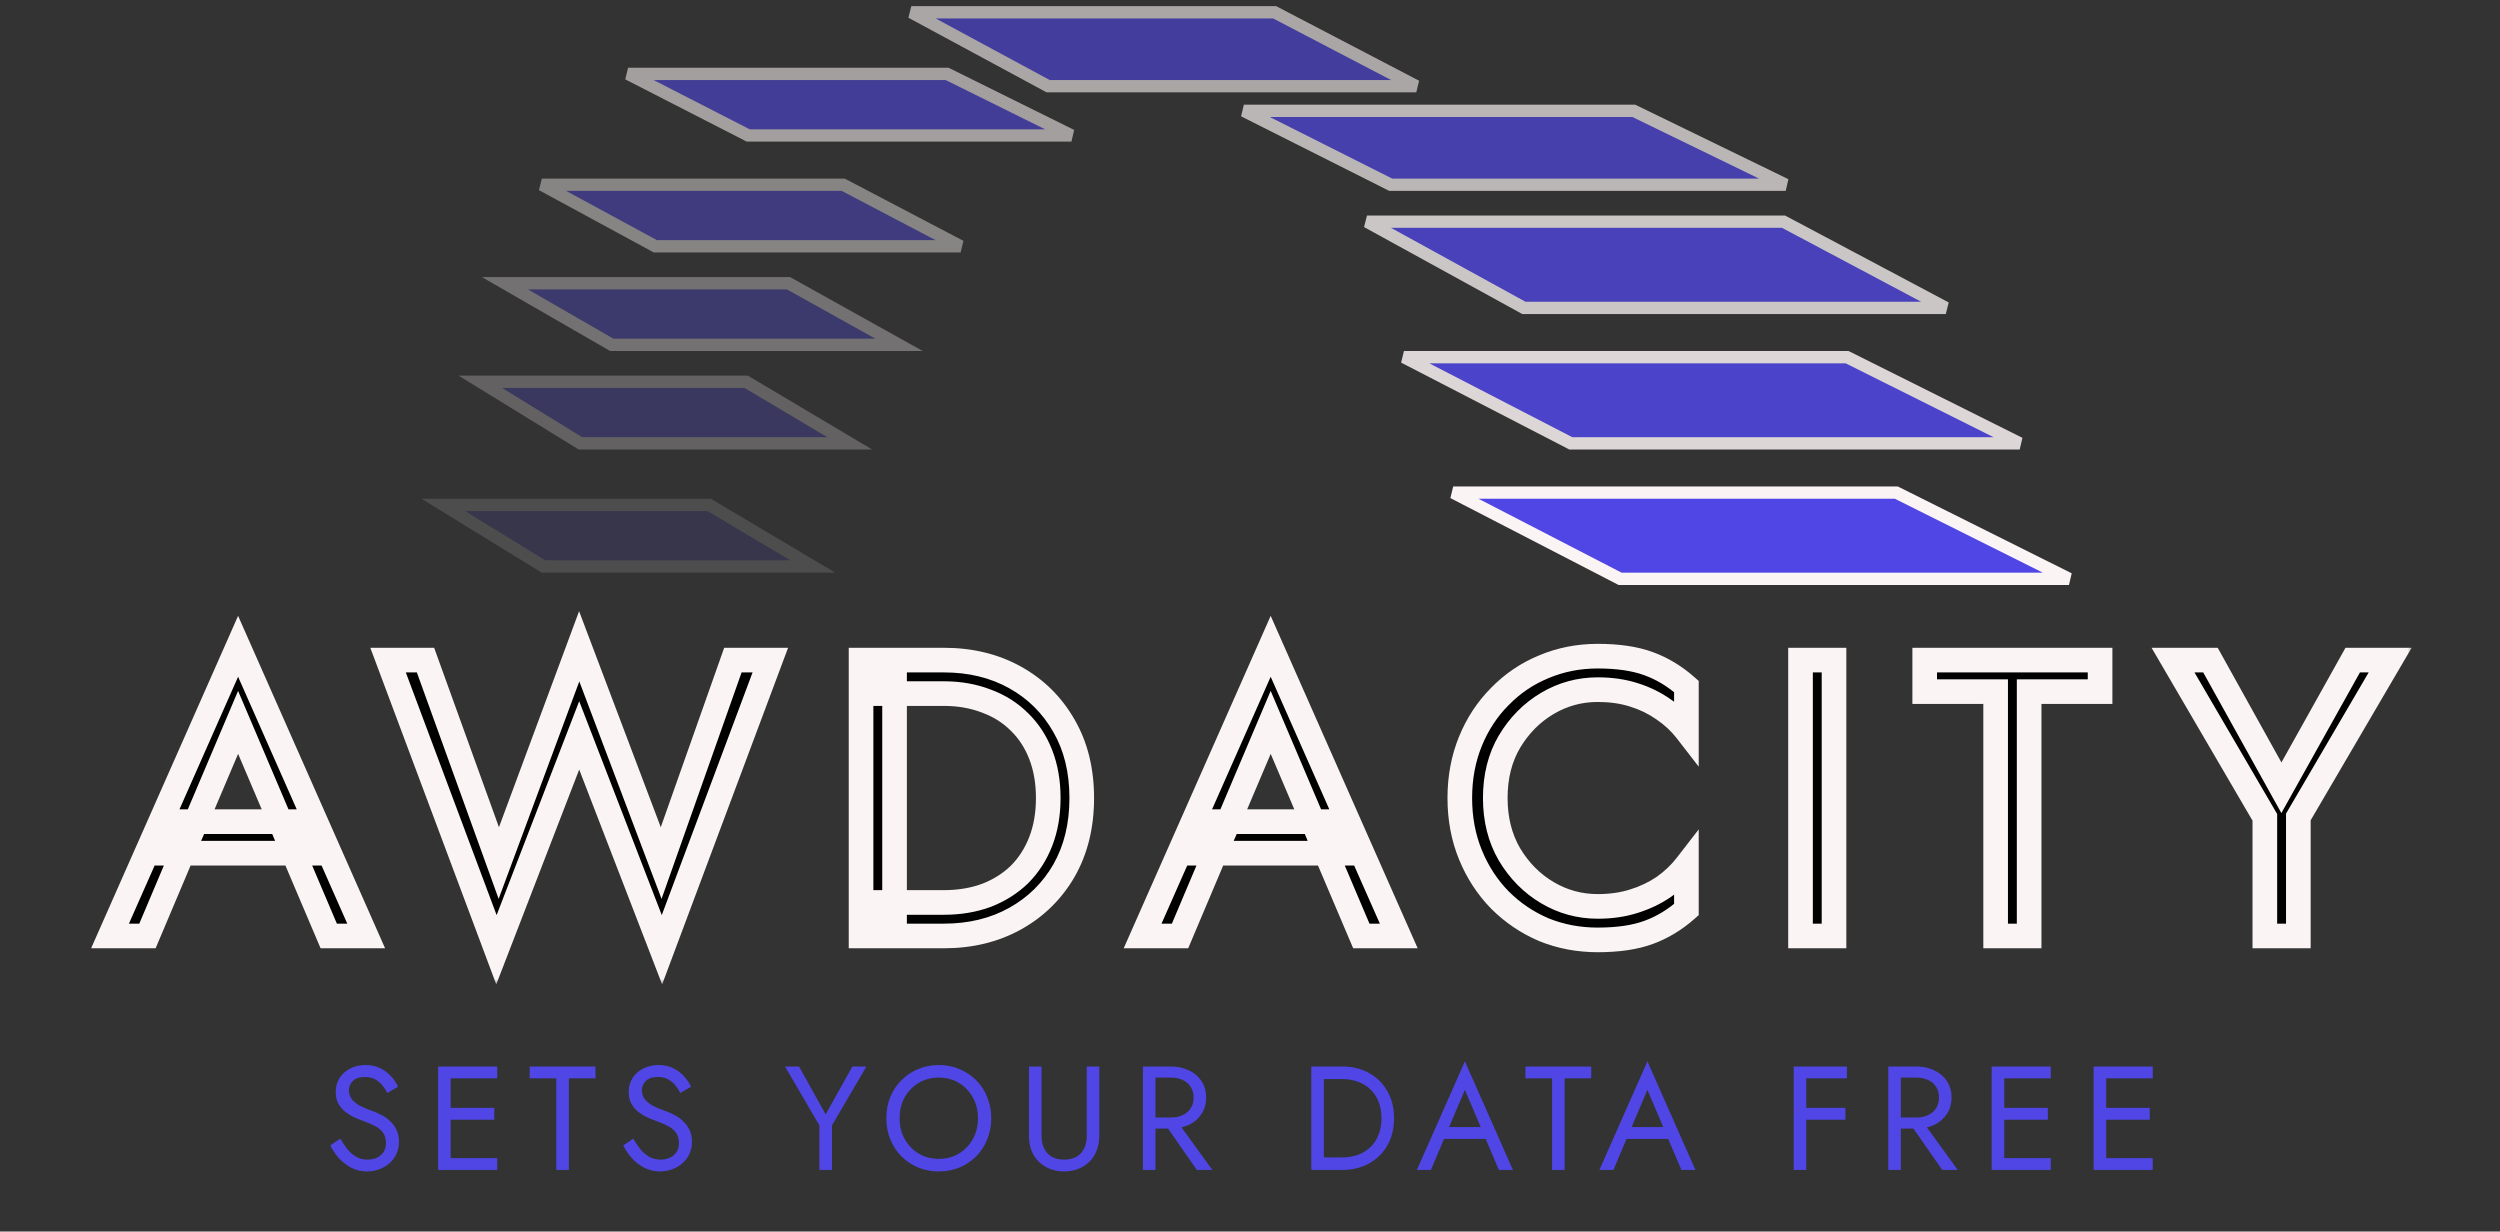
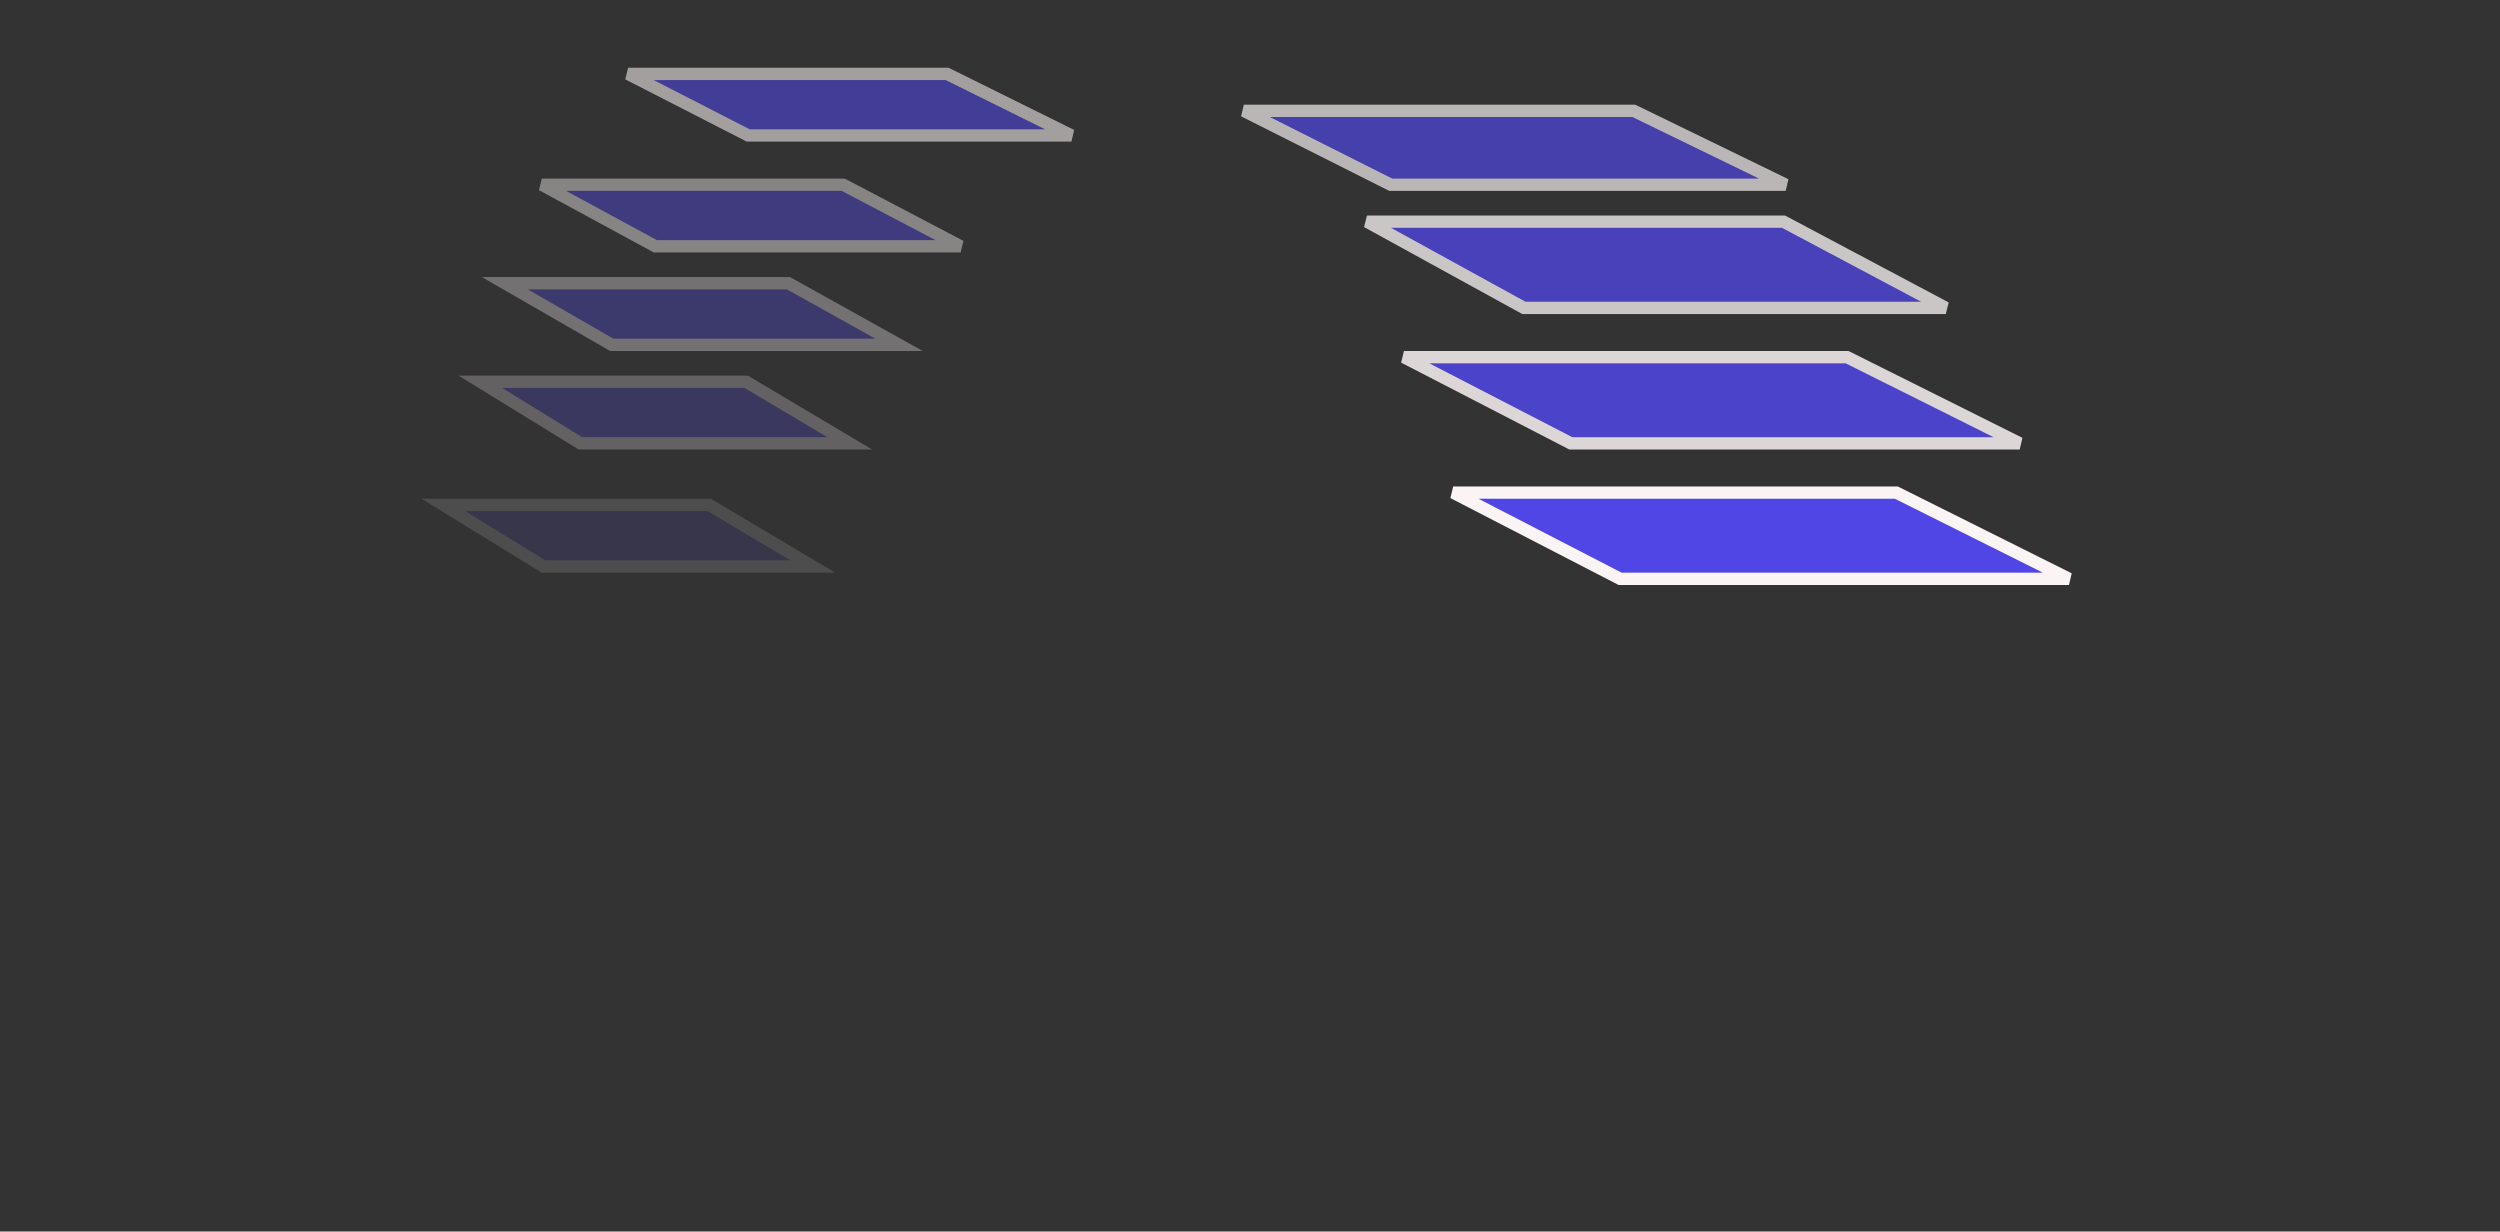
<svg xmlns="http://www.w3.org/2000/svg" width="203" height="100" viewBox="0 0 203 100" fill="none">
  <rect x="0" y="0" width="203" height="100" fill="#333333" stroke="none" />
  <mask id="path-1-outside-1_6_13" maskUnits="userSpaceOnUse" x="7" y="49" width="189" height="31" fill="black">
    <rect fill="white" x="7" y="49" width="189" height="31" />
    <path d="M13.477 69.28L14.437 66.72H24.357L25.317 69.28H13.477ZM19.333 58.656L15.557 67.552L15.301 68.128L11.973 76H8.933L19.333 52.48L29.733 76H26.693L23.429 68.32L23.173 67.68L19.333 58.656ZM53.687 70.08L59.511 53.6H62.551L53.751 77.12L47.031 59.712L40.311 77.12L31.511 53.6H34.551L40.503 70.08L47.031 52.48L53.687 70.08ZM69.918 53.6H72.638V76H69.918V53.6ZM76.638 76H71.422V73.28H76.638C77.897 73.28 79.049 73.088 80.094 72.704C81.139 72.299 82.035 71.733 82.782 71.008C83.529 70.261 84.105 69.365 84.51 68.32C84.915 67.275 85.118 66.101 85.118 64.8C85.118 63.499 84.915 62.325 84.51 61.28C84.105 60.235 83.529 59.349 82.782 58.624C82.035 57.877 81.139 57.312 80.094 56.928C79.049 56.523 77.897 56.32 76.638 56.32H71.422V53.6H76.638C78.814 53.6 80.745 54.069 82.43 55.008C84.115 55.947 85.438 57.259 86.398 58.944C87.358 60.608 87.838 62.56 87.838 64.8C87.838 67.04 87.358 69.003 86.398 70.688C85.438 72.352 84.115 73.653 82.43 74.592C80.745 75.531 78.814 76 76.638 76ZM97.323 69.28L98.283 66.72H108.203L109.163 69.28H97.323ZM103.179 58.656L99.403 67.552L99.147 68.128L95.819 76H92.779L103.179 52.48L113.579 76H110.539L107.275 68.32L107.019 67.68L103.179 58.656ZM121.416 64.8C121.416 66.528 121.8 68.053 122.568 69.376C123.357 70.699 124.381 71.733 125.64 72.48C126.898 73.227 128.264 73.6 129.736 73.6C130.802 73.6 131.773 73.461 132.648 73.184C133.544 72.907 134.354 72.523 135.08 72.032C135.805 71.52 136.424 70.933 136.936 70.272V73.856C135.997 74.688 134.973 75.307 133.864 75.712C132.754 76.117 131.378 76.32 129.736 76.32C128.178 76.32 126.717 76.043 125.352 75.488C124.008 74.912 122.824 74.112 121.8 73.088C120.776 72.043 119.976 70.816 119.4 69.408C118.824 68 118.536 66.464 118.536 64.8C118.536 63.136 118.824 61.6 119.4 60.192C119.976 58.784 120.776 57.568 121.8 56.544C122.824 55.499 124.008 54.699 125.352 54.144C126.717 53.568 128.178 53.28 129.736 53.28C131.378 53.28 132.754 53.483 133.864 53.888C134.973 54.293 135.997 54.912 136.936 55.744V59.328C136.424 58.667 135.805 58.091 135.08 57.6C134.354 57.088 133.544 56.693 132.648 56.416C131.773 56.139 130.802 56 129.736 56C128.264 56 126.898 56.373 125.64 57.12C124.381 57.867 123.357 58.901 122.568 60.224C121.8 61.525 121.416 63.051 121.416 64.8ZM146.202 53.6H148.922V76H146.202V53.6ZM156.286 56.16V53.6H170.526V56.16H164.766V76H162.046V56.16H156.286ZM191.041 53.6H194.081L186.625 66.336V76H183.905V66.368L176.449 53.6H179.489L185.249 63.968L191.041 53.6Z" />
  </mask>
-   <path d="M13.477 69.28L14.437 66.72H24.357L25.317 69.28H13.477ZM19.333 58.656L15.557 67.552L15.301 68.128L11.973 76H8.933L19.333 52.48L29.733 76H26.693L23.429 68.32L23.173 67.68L19.333 58.656ZM53.687 70.08L59.511 53.6H62.551L53.751 77.12L47.031 59.712L40.311 77.12L31.511 53.6H34.551L40.503 70.08L47.031 52.48L53.687 70.08ZM69.918 53.6H72.638V76H69.918V53.6ZM76.638 76H71.422V73.28H76.638C77.897 73.28 79.049 73.088 80.094 72.704C81.139 72.299 82.035 71.733 82.782 71.008C83.529 70.261 84.105 69.365 84.51 68.32C84.915 67.275 85.118 66.101 85.118 64.8C85.118 63.499 84.915 62.325 84.51 61.28C84.105 60.235 83.529 59.349 82.782 58.624C82.035 57.877 81.139 57.312 80.094 56.928C79.049 56.523 77.897 56.32 76.638 56.32H71.422V53.6H76.638C78.814 53.6 80.745 54.069 82.43 55.008C84.115 55.947 85.438 57.259 86.398 58.944C87.358 60.608 87.838 62.56 87.838 64.8C87.838 67.04 87.358 69.003 86.398 70.688C85.438 72.352 84.115 73.653 82.43 74.592C80.745 75.531 78.814 76 76.638 76ZM97.323 69.28L98.283 66.72H108.203L109.163 69.28H97.323ZM103.179 58.656L99.403 67.552L99.147 68.128L95.819 76H92.779L103.179 52.48L113.579 76H110.539L107.275 68.32L107.019 67.68L103.179 58.656ZM121.416 64.8C121.416 66.528 121.8 68.053 122.568 69.376C123.357 70.699 124.381 71.733 125.64 72.48C126.898 73.227 128.264 73.6 129.736 73.6C130.802 73.6 131.773 73.461 132.648 73.184C133.544 72.907 134.354 72.523 135.08 72.032C135.805 71.52 136.424 70.933 136.936 70.272V73.856C135.997 74.688 134.973 75.307 133.864 75.712C132.754 76.117 131.378 76.32 129.736 76.32C128.178 76.32 126.717 76.043 125.352 75.488C124.008 74.912 122.824 74.112 121.8 73.088C120.776 72.043 119.976 70.816 119.4 69.408C118.824 68 118.536 66.464 118.536 64.8C118.536 63.136 118.824 61.6 119.4 60.192C119.976 58.784 120.776 57.568 121.8 56.544C122.824 55.499 124.008 54.699 125.352 54.144C126.717 53.568 128.178 53.28 129.736 53.28C131.378 53.28 132.754 53.483 133.864 53.888C134.973 54.293 135.997 54.912 136.936 55.744V59.328C136.424 58.667 135.805 58.091 135.08 57.6C134.354 57.088 133.544 56.693 132.648 56.416C131.773 56.139 130.802 56 129.736 56C128.264 56 126.898 56.373 125.64 57.12C124.381 57.867 123.357 58.901 122.568 60.224C121.8 61.525 121.416 63.051 121.416 64.8ZM146.202 53.6H148.922V76H146.202V53.6ZM156.286 56.16V53.6H170.526V56.16H164.766V76H162.046V56.16H156.286ZM191.041 53.6H194.081L186.625 66.336V76H183.905V66.368L176.449 53.6H179.489L185.249 63.968L191.041 53.6Z" fill="black" />
-   <path d="M13.477 69.28L12.541 68.929L12.034 70.28H13.477V69.28ZM14.437 66.72V65.72H13.744L13.501 66.369L14.437 66.72ZM24.357 66.72L25.294 66.369L25.05 65.72H24.357V66.72ZM25.317 69.28V70.28H26.76L26.253 68.929L25.317 69.28ZM19.333 58.656L20.253 58.264L19.332 56.099L18.413 58.265L19.333 58.656ZM15.557 67.552L16.471 67.958L16.474 67.951L16.478 67.943L15.557 67.552ZM15.301 68.128L14.387 67.722L14.384 67.73L14.38 67.739L15.301 68.128ZM11.973 76V77H12.636L12.894 76.389L11.973 76ZM8.933 76L8.019 75.596L7.398 77H8.933V76ZM19.333 52.48L20.248 52.076L19.333 50.007L18.419 52.076L19.333 52.48ZM29.733 76V77H31.269L30.648 75.596L29.733 76ZM26.693 76L25.773 76.391L26.032 77H26.693V76ZM23.429 68.32L22.501 68.691L22.505 68.701L22.509 68.711L23.429 68.32ZM23.173 67.68L24.102 67.309L24.098 67.299L24.093 67.288L23.173 67.68ZM13.477 69.28L14.414 69.631L15.373 67.071L14.437 66.72L13.501 66.369L12.541 68.929L13.477 69.28ZM14.437 66.72V67.72H24.357V66.72V65.72H14.437V66.72ZM24.357 66.72L23.421 67.071L24.381 69.631L25.317 69.28L26.253 68.929L25.294 66.369L24.357 66.72ZM25.317 69.28V68.28H13.477V69.28V70.28H25.317V69.28ZM19.333 58.656L18.413 58.265L14.637 67.161L15.557 67.552L16.478 67.943L20.254 59.047L19.333 58.656ZM15.557 67.552L14.643 67.146L14.387 67.722L15.301 68.128L16.215 68.534L16.471 67.958L15.557 67.552ZM15.301 68.128L14.38 67.739L11.052 75.611L11.973 76L12.894 76.389L16.222 68.517L15.301 68.128ZM11.973 76V75H8.933V76V77H11.973V76ZM8.933 76L9.848 76.404L20.248 52.884L19.333 52.48L18.419 52.076L8.019 75.596L8.933 76ZM19.333 52.48L18.419 52.884L28.819 76.404L29.733 76L30.648 75.596L20.248 52.076L19.333 52.48ZM29.733 76V75H26.693V76V77H29.733V76ZM26.693 76L27.613 75.609L24.349 67.929L23.429 68.32L22.509 68.711L25.773 76.391L26.693 76ZM23.429 68.32L24.358 67.949L24.102 67.309L23.173 67.68L22.245 68.051L22.501 68.691L23.429 68.32ZM23.173 67.68L24.093 67.288L20.253 58.264L19.333 58.656L18.413 59.048L22.253 68.072L23.173 67.68ZM53.687 70.08L52.751 70.434L53.718 72.991L54.63 70.413L53.687 70.08ZM59.511 53.6V52.6H58.803L58.568 53.267L59.511 53.6ZM62.551 53.6L63.487 53.95L63.992 52.6H62.551V53.6ZM53.751 77.12L52.818 77.48L53.765 79.935L54.687 77.47L53.751 77.12ZM47.031 59.712L47.964 59.352L47.031 56.935L46.098 59.352L47.031 59.712ZM40.311 77.12L39.374 77.47L40.296 79.935L41.243 77.48L40.311 77.12ZM31.511 53.6V52.6H30.069L30.574 53.95L31.511 53.6ZM34.551 53.6L35.491 53.26L35.253 52.6H34.551V53.6ZM40.503 70.08L39.562 70.42L40.49 72.989L41.44 70.428L40.503 70.08ZM47.031 52.48L47.966 52.126L47.022 49.629L46.093 52.132L47.031 52.48ZM53.687 70.08L54.63 70.413L60.453 53.933L59.511 53.6L58.568 53.267L52.744 69.747L53.687 70.08ZM59.511 53.6V54.6H62.551V53.6V52.6H59.511V53.6ZM62.551 53.6L61.614 53.25L52.814 76.77L53.751 77.12L54.687 77.47L63.487 53.95L62.551 53.6ZM53.751 77.12L54.684 76.76L47.964 59.352L47.031 59.712L46.098 60.072L52.818 77.48L53.751 77.12ZM47.031 59.712L46.098 59.352L39.378 76.76L40.311 77.12L41.243 77.48L47.964 60.072L47.031 59.712ZM40.311 77.12L41.247 76.77L32.447 53.25L31.511 53.6L30.574 53.95L39.374 77.47L40.311 77.12ZM31.511 53.6V54.6H34.551V53.6V52.6H31.511V53.6ZM34.551 53.6L33.61 53.94L39.562 70.42L40.503 70.08L41.443 69.74L35.491 53.26L34.551 53.6ZM40.503 70.08L41.44 70.428L47.968 52.828L47.031 52.48L46.093 52.132L39.565 69.732L40.503 70.08ZM47.031 52.48L46.095 52.834L52.751 70.434L53.687 70.08L54.622 69.726L47.966 52.126L47.031 52.48ZM69.918 53.6V52.6H68.918V53.6H69.918ZM72.638 53.6H73.638V52.6H72.638V53.6ZM72.638 76V77H73.638V76H72.638ZM69.918 76H68.918V77H69.918V76ZM71.422 76H70.422V77H71.422V76ZM71.422 73.28V72.28H70.422V73.28H71.422ZM80.094 72.704L80.439 73.643L80.447 73.64L80.456 73.636L80.094 72.704ZM82.782 71.008L83.479 71.725L83.484 71.72L83.489 71.715L82.782 71.008ZM82.782 58.624L82.075 59.331L82.08 59.336L82.085 59.341L82.782 58.624ZM80.094 56.928L79.733 57.86L79.741 57.864L79.749 57.867L80.094 56.928ZM71.422 56.32H70.422V57.32H71.422V56.32ZM71.422 53.6V52.6H70.422V53.6H71.422ZM82.43 55.008L81.944 55.882L81.944 55.882L82.43 55.008ZM86.398 58.944L85.529 59.439L85.532 59.444L86.398 58.944ZM86.398 70.688L87.264 71.188L87.267 71.183L86.398 70.688ZM69.918 53.6V54.6H72.638V53.6V52.6H69.918V53.6ZM72.638 53.6H71.638V76H72.638H73.638V53.6H72.638ZM72.638 76V75H69.918V76V77H72.638V76ZM69.918 76H70.918V53.6H69.918H68.918V76H69.918ZM76.638 76V75H71.422V76V77H76.638V76ZM71.422 76H72.422V73.28H71.422H70.422V76H71.422ZM71.422 73.28V74.28H76.638V73.28V72.28H71.422V73.28ZM76.638 73.28V74.28C77.999 74.28 79.27 74.072 80.439 73.643L80.094 72.704L79.749 71.765C78.828 72.104 77.794 72.28 76.638 72.28V73.28ZM80.094 72.704L80.456 73.636C81.616 73.186 82.629 72.551 83.479 71.725L82.782 71.008L82.085 70.291C81.442 70.916 80.663 71.411 79.733 71.772L80.094 72.704ZM82.782 71.008L83.489 71.715C84.34 70.864 84.99 69.848 85.442 68.681L84.51 68.32L83.578 67.959C83.219 68.882 82.717 69.659 82.075 70.301L82.782 71.008ZM84.51 68.32L85.442 68.681C85.899 67.504 86.118 66.205 86.118 64.8H85.118H84.118C84.118 65.997 83.932 67.045 83.578 67.959L84.51 68.32ZM85.118 64.8H86.118C86.118 63.395 85.899 62.096 85.442 60.919L84.51 61.28L83.578 61.642C83.932 62.555 84.118 63.603 84.118 64.8H85.118ZM84.51 61.28L85.442 60.919C84.989 59.749 84.337 58.74 83.479 57.907L82.782 58.624L82.085 59.341C82.721 59.959 83.22 60.72 83.578 61.642L84.51 61.28ZM82.782 58.624L83.489 57.917C82.634 57.062 81.613 56.42 80.439 55.989L80.094 56.928L79.749 57.867C80.666 58.203 81.436 58.693 82.075 59.331L82.782 58.624ZM80.094 56.928L80.456 55.996C79.282 55.541 78.005 55.32 76.638 55.32V56.32V57.32C77.788 57.32 78.816 57.505 79.733 57.86L80.094 56.928ZM76.638 56.32V55.32H71.422V56.32V57.32H76.638V56.32ZM71.422 56.32H72.422V53.6H71.422H70.422V56.32H71.422ZM71.422 53.6V54.6H76.638V53.6V52.6H71.422V53.6ZM76.638 53.6V54.6C78.666 54.6 80.425 55.036 81.944 55.882L82.43 55.008L82.917 54.134C81.064 53.103 78.962 52.6 76.638 52.6V53.6ZM82.43 55.008L81.944 55.882C83.468 56.731 84.659 57.911 85.529 59.439L86.398 58.944L87.267 58.449C86.217 56.606 84.763 55.163 82.917 54.134L82.43 55.008ZM86.398 58.944L85.532 59.444C86.391 60.932 86.838 62.706 86.838 64.8H87.838H88.838C88.838 62.414 88.326 60.284 87.264 58.444L86.398 58.944ZM87.838 64.8H86.838C86.838 66.894 86.391 68.68 85.529 70.193L86.398 70.688L87.267 71.183C88.326 69.325 88.838 67.186 88.838 64.8H87.838ZM86.398 70.688L85.532 70.188C84.663 71.695 83.472 72.867 81.944 73.718L82.43 74.592L82.917 75.466C84.759 74.439 86.213 73.009 87.264 71.188L86.398 70.688ZM82.43 74.592L81.944 73.718C80.425 74.564 78.666 75 76.638 75V76V77C78.962 77 81.064 76.497 82.917 75.466L82.43 74.592ZM97.323 69.28L96.387 68.929L95.88 70.28H97.323V69.28ZM98.283 66.72V65.72H97.59L97.347 66.369L98.283 66.72ZM108.203 66.72L109.14 66.369L108.896 65.72H108.203V66.72ZM109.163 69.28V70.28H110.606L110.1 68.929L109.163 69.28ZM103.179 58.656L104.1 58.264L103.178 56.099L102.259 58.265L103.179 58.656ZM99.403 67.552L100.317 67.958L100.321 67.951L100.324 67.943L99.403 67.552ZM99.147 68.128L98.234 67.722L98.23 67.73L98.226 67.739L99.147 68.128ZM95.819 76V77H96.482L96.74 76.389L95.819 76ZM92.779 76L91.865 75.596L91.244 77H92.779V76ZM103.179 52.48L104.094 52.076L103.179 50.007L102.265 52.076L103.179 52.48ZM113.579 76V77H115.115L114.494 75.596L113.579 76ZM110.539 76L109.619 76.391L109.878 77H110.539V76ZM107.275 68.32L106.347 68.691L106.351 68.701L106.355 68.711L107.275 68.32ZM107.019 67.68L107.948 67.309L107.944 67.299L107.94 67.288L107.019 67.68ZM97.323 69.28L98.26 69.631L99.22 67.071L98.283 66.72L97.347 66.369L96.387 68.929L97.323 69.28ZM98.283 66.72V67.72H108.203V66.72V65.72H98.283V66.72ZM108.203 66.72L107.267 67.071L108.227 69.631L109.163 69.28L110.1 68.929L109.14 66.369L108.203 66.72ZM109.163 69.28V68.28H97.323V69.28V70.28H109.163V69.28ZM103.179 58.656L102.259 58.265L98.483 67.161L99.403 67.552L100.324 67.943L104.1 59.047L103.179 58.656ZM99.403 67.552L98.49 67.146L98.234 67.722L99.147 68.128L100.061 68.534L100.317 67.958L99.403 67.552ZM99.147 68.128L98.226 67.739L94.898 75.611L95.819 76L96.74 76.389L100.068 68.517L99.147 68.128ZM95.819 76V75H92.779V76V77H95.819V76ZM92.779 76L93.694 76.404L104.094 52.884L103.179 52.48L102.265 52.076L91.865 75.596L92.779 76ZM103.179 52.48L102.265 52.884L112.665 76.404L113.579 76L114.494 75.596L104.094 52.076L103.179 52.48ZM113.579 76V75H110.539V76V77H113.579V76ZM110.539 76L111.46 75.609L108.196 67.929L107.275 68.32L106.355 68.711L109.619 76.391L110.539 76ZM107.275 68.32L108.204 67.949L107.948 67.309L107.019 67.68L106.091 68.051L106.347 68.691L107.275 68.32ZM107.019 67.68L107.94 67.288L104.1 58.264L103.179 58.656L102.259 59.048L106.099 68.072L107.019 67.68ZM122.568 69.376L121.703 69.878L121.709 69.888L122.568 69.376ZM125.64 72.48L126.15 71.62L126.15 71.62L125.64 72.48ZM132.648 73.184L132.352 72.229L132.345 72.231L132.648 73.184ZM135.08 72.032L135.64 72.86L135.648 72.855L135.656 72.849L135.08 72.032ZM136.936 70.272H137.936V67.347L136.145 69.66L136.936 70.272ZM136.936 73.856L137.599 74.604L137.936 74.306V73.856H136.936ZM133.864 75.712L134.207 76.651L134.207 76.651L133.864 75.712ZM125.352 75.488L124.958 76.407L124.966 76.411L124.975 76.415L125.352 75.488ZM121.8 73.088L121.085 73.788L121.093 73.795L121.8 73.088ZM119.4 69.408L120.325 69.029L120.325 69.029L119.4 69.408ZM119.4 60.192L118.474 59.813L118.474 59.813L119.4 60.192ZM121.8 56.544L122.507 57.251L122.514 57.244L121.8 56.544ZM125.352 54.144L125.733 55.068L125.74 55.065L125.352 54.144ZM133.864 53.888L134.207 52.949L134.207 52.949L133.864 53.888ZM136.936 55.744H137.936V55.294L137.599 54.996L136.936 55.744ZM136.936 59.328L136.145 59.94L137.936 62.253V59.328H136.936ZM135.08 57.6L134.503 58.417L134.511 58.423L134.519 58.428L135.08 57.6ZM132.648 56.416L132.345 57.369L132.352 57.371L132.648 56.416ZM125.64 57.12L125.129 56.26L125.129 56.26L125.64 57.12ZM122.568 60.224L121.709 59.712L121.706 59.716L122.568 60.224ZM121.416 64.8H120.416C120.416 66.681 120.835 68.384 121.703 69.878L122.568 69.376L123.432 68.874C122.764 67.723 122.416 66.375 122.416 64.8H121.416ZM122.568 69.376L121.709 69.888C122.579 71.346 123.72 72.504 125.129 73.34L125.64 72.48L126.15 71.62C125.042 70.963 124.135 70.051 123.426 68.864L122.568 69.376ZM125.64 72.48L125.129 73.34C126.543 74.179 128.085 74.6 129.736 74.6V73.6V72.6C128.442 72.6 127.253 72.274 126.15 71.62L125.64 72.48ZM129.736 73.6V74.6C130.889 74.6 131.963 74.45 132.95 74.137L132.648 73.184L132.345 72.231C131.583 72.472 130.716 72.6 129.736 72.6V73.6ZM132.648 73.184L132.943 74.139C133.927 73.835 134.828 73.41 135.64 72.86L135.08 72.032L134.519 71.204C133.881 71.635 133.161 71.978 132.352 72.229L132.648 73.184ZM135.08 72.032L135.656 72.849C136.458 72.283 137.15 71.629 137.726 70.884L136.936 70.272L136.145 69.66C135.697 70.238 135.152 70.757 134.503 71.215L135.08 72.032ZM136.936 70.272H135.936V73.856H136.936H137.936V70.272H136.936ZM136.936 73.856L136.272 73.108C135.422 73.862 134.505 74.413 133.52 74.773L133.864 75.712L134.207 76.651C135.441 76.2 136.572 75.514 137.599 74.604L136.936 73.856ZM133.864 75.712L133.52 74.773C132.555 75.126 131.304 75.32 129.736 75.32V76.32V77.32C131.453 77.32 132.954 77.109 134.207 76.651L133.864 75.712ZM129.736 76.32V75.32C128.3 75.32 126.967 75.065 125.728 74.561L125.352 75.488L124.975 76.415C126.467 77.02 128.057 77.32 129.736 77.32V76.32ZM125.352 75.488L125.746 74.569C124.517 74.043 123.44 73.314 122.507 72.381L121.8 73.088L121.093 73.795C122.207 74.91 123.498 75.781 124.958 76.407L125.352 75.488ZM121.8 73.088L122.514 72.388C121.584 71.439 120.854 70.323 120.325 69.029L119.4 69.408L118.474 69.787C119.097 71.309 119.967 72.646 121.085 73.788L121.8 73.088ZM119.4 69.408L120.325 69.029C119.803 67.752 119.536 66.346 119.536 64.8H118.536H117.536C117.536 66.582 117.844 68.248 118.474 69.787L119.4 69.408ZM118.536 64.8H119.536C119.536 63.254 119.803 61.848 120.325 60.571L119.4 60.192L118.474 59.813C117.844 61.352 117.536 63.018 117.536 64.8H118.536ZM119.4 60.192L120.325 60.571C120.853 59.279 121.581 58.176 122.507 57.251L121.8 56.544L121.093 55.837C119.97 56.959 119.098 58.289 118.474 59.813L119.4 60.192ZM121.8 56.544L122.514 57.244C123.444 56.294 124.515 55.571 125.733 55.068L125.352 54.144L124.97 53.22C123.5 53.826 122.203 54.703 121.085 55.844L121.8 56.544ZM125.352 54.144L125.74 55.065C126.976 54.544 128.305 54.28 129.736 54.28V53.28V52.28C128.052 52.28 126.457 52.592 124.963 53.223L125.352 54.144ZM129.736 53.28V54.28C131.304 54.28 132.555 54.474 133.52 54.827L133.864 53.888L134.207 52.949C132.954 52.491 131.453 52.28 129.736 52.28V53.28ZM133.864 53.888L133.52 54.827C134.505 55.187 135.422 55.738 136.272 56.492L136.936 55.744L137.599 54.996C136.572 54.086 135.441 53.4 134.207 52.949L133.864 53.888ZM136.936 55.744H135.936V59.328H136.936H137.936V55.744H136.936ZM136.936 59.328L137.726 58.716C137.146 57.967 136.449 57.319 135.64 56.772L135.08 57.6L134.519 58.428C135.161 58.862 135.701 59.367 136.145 59.94L136.936 59.328ZM135.08 57.6L135.656 56.783C134.84 56.207 133.934 55.767 132.943 55.461L132.648 56.416L132.352 57.371C133.153 57.619 133.868 57.969 134.503 58.417L135.08 57.6ZM132.648 56.416L132.95 55.463C131.963 55.15 130.889 55 129.736 55V56V57C130.716 57 131.583 57.127 132.345 57.369L132.648 56.416ZM129.736 56V55C128.085 55 126.543 55.421 125.129 56.26L125.64 57.12L126.15 57.98C127.253 57.326 128.442 57 129.736 57V56ZM125.64 57.12L125.129 56.26C123.72 57.096 122.579 58.254 121.709 59.712L122.568 60.224L123.426 60.736C124.135 59.549 125.042 58.637 126.15 57.98L125.64 57.12ZM122.568 60.224L121.706 59.716C120.834 61.194 120.416 62.901 120.416 64.8H121.416H122.416C122.416 63.201 122.765 61.857 123.429 60.732L122.568 60.224ZM146.202 53.6V52.6H145.202V53.6H146.202ZM148.922 53.6H149.922V52.6H148.922V53.6ZM148.922 76V77H149.922V76H148.922ZM146.202 76H145.202V77H146.202V76ZM146.202 53.6V54.6H148.922V53.6V52.6H146.202V53.6ZM148.922 53.6H147.922V76H148.922H149.922V53.6H148.922ZM148.922 76V75H146.202V76V77H148.922V76ZM146.202 76H147.202V53.6H146.202H145.202V76H146.202ZM156.286 56.16H155.286V57.16H156.286V56.16ZM156.286 53.6V52.6H155.286V53.6H156.286ZM170.526 53.6H171.526V52.6H170.526V53.6ZM170.526 56.16V57.16H171.526V56.16H170.526ZM164.766 56.16V55.16H163.766V56.16H164.766ZM164.766 76V77H165.766V76H164.766ZM162.046 76H161.046V77H162.046V76ZM162.046 56.16H163.046V55.16H162.046V56.16ZM156.286 56.16H157.286V53.6H156.286H155.286V56.16H156.286ZM156.286 53.6V54.6H170.526V53.6V52.6H156.286V53.6ZM170.526 53.6H169.526V56.16H170.526H171.526V53.6H170.526ZM170.526 56.16V55.16H164.766V56.16V57.16H170.526V56.16ZM164.766 56.16H163.766V76H164.766H165.766V56.16H164.766ZM164.766 76V75H162.046V76V77H164.766V76ZM162.046 76H163.046V56.16H162.046H161.046V76H162.046ZM162.046 56.16V55.16H156.286V56.16V57.16H162.046V56.16ZM191.041 53.6V52.6H190.455L190.168 53.112L191.041 53.6ZM194.081 53.6L194.944 54.105L195.826 52.6H194.081V53.6ZM186.625 66.336L185.762 65.831L185.625 66.065V66.336H186.625ZM186.625 76V77H187.625V76H186.625ZM183.905 76H182.905V77H183.905V76ZM183.905 66.368H184.905V66.097L184.769 65.864L183.905 66.368ZM176.449 53.6V52.6H174.707L175.586 54.104L176.449 53.6ZM179.489 53.6L180.364 53.114L180.078 52.6H179.489V53.6ZM185.249 63.968L184.375 64.454L185.247 66.023L186.122 64.456L185.249 63.968ZM191.041 53.6V54.6H194.081V53.6V52.6H191.041V53.6ZM194.081 53.6L193.218 53.095L185.762 65.831L186.625 66.336L187.488 66.841L194.944 54.105L194.081 53.6ZM186.625 66.336H185.625V76H186.625H187.625V66.336H186.625ZM186.625 76V75H183.905V76V77H186.625V76ZM183.905 76H184.905V66.368H183.905H182.905V76H183.905ZM183.905 66.368L184.769 65.864L177.313 53.096L176.449 53.6L175.586 54.104L183.042 66.872L183.905 66.368ZM176.449 53.6V54.6H179.489V53.6V52.6H176.449V53.6ZM179.489 53.6L178.615 54.086L184.375 64.454L185.249 63.968L186.124 63.482L180.364 53.114L179.489 53.6ZM185.249 63.968L186.122 64.456L191.914 54.088L191.041 53.6L190.168 53.112L184.376 63.48L185.249 63.968Z" fill="#FBF4F4" mask="url(#path-1-outside-1_6_13)" />
-   <path d="M27.633 92.456C27.825 92.792 28.024 93.088 28.233 93.344C28.448 93.6 28.689 93.8 28.953 93.944C29.216 94.088 29.517 94.16 29.852 94.16C30.3 94.16 30.66 94.036 30.933 93.788C31.204 93.54 31.34 93.224 31.34 92.84C31.34 92.464 31.253 92.164 31.076 91.94C30.901 91.716 30.669 91.536 30.381 91.4C30.101 91.256 29.8 91.128 29.48 91.016C29.273 90.944 29.041 90.852 28.785 90.74C28.529 90.62 28.285 90.472 28.052 90.296C27.82 90.112 27.628 89.888 27.477 89.624C27.332 89.36 27.261 89.036 27.261 88.652C27.261 88.236 27.364 87.864 27.573 87.536C27.78 87.208 28.069 86.952 28.436 86.768C28.805 86.576 29.224 86.48 29.697 86.48C30.152 86.48 30.549 86.568 30.884 86.744C31.229 86.912 31.52 87.132 31.761 87.404C32.001 87.668 32.188 87.948 32.325 88.244L31.448 88.748C31.345 88.54 31.212 88.336 31.052 88.136C30.892 87.936 30.697 87.772 30.465 87.644C30.241 87.516 29.965 87.452 29.637 87.452C29.18 87.452 28.849 87.564 28.64 87.788C28.433 88.004 28.328 88.248 28.328 88.52C28.328 88.752 28.389 88.968 28.509 89.168C28.628 89.36 28.828 89.544 29.108 89.72C29.396 89.888 29.785 90.056 30.273 90.224C30.497 90.304 30.733 90.408 30.98 90.536C31.229 90.664 31.456 90.828 31.665 91.028C31.881 91.22 32.056 91.456 32.193 91.736C32.328 92.008 32.397 92.336 32.397 92.72C32.397 93.088 32.325 93.42 32.181 93.716C32.044 94.012 31.852 94.264 31.605 94.472C31.364 94.68 31.088 94.84 30.776 94.952C30.473 95.064 30.152 95.12 29.817 95.12C29.36 95.12 28.936 95.024 28.544 94.832C28.16 94.632 27.82 94.372 27.524 94.052C27.236 93.724 27 93.376 26.817 93.008L27.633 92.456ZM36.139 95V94.04H40.375V95H36.139ZM36.139 87.56V86.6H40.375V87.56H36.139ZM36.139 90.92V89.96H40.135V90.92H36.139ZM35.575 86.6H36.595V95H35.575V86.6ZM43.012 87.56V86.6H48.352V87.56H46.192V95H45.172V87.56H43.012ZM51.422 92.456C51.614 92.792 51.815 93.088 52.023 93.344C52.239 93.6 52.478 93.8 52.742 93.944C53.007 94.088 53.306 94.16 53.642 94.16C54.09 94.16 54.45 94.036 54.722 93.788C54.995 93.54 55.13 93.224 55.13 92.84C55.13 92.464 55.042 92.164 54.867 91.94C54.691 91.716 54.459 91.536 54.17 91.4C53.891 91.256 53.59 91.128 53.27 91.016C53.062 90.944 52.831 90.852 52.575 90.74C52.319 90.62 52.075 90.472 51.843 90.296C51.611 90.112 51.419 89.888 51.267 89.624C51.123 89.36 51.05 89.036 51.05 88.652C51.05 88.236 51.154 87.864 51.362 87.536C51.571 87.208 51.858 86.952 52.227 86.768C52.594 86.576 53.014 86.48 53.486 86.48C53.943 86.48 54.339 86.568 54.675 86.744C55.019 86.912 55.31 87.132 55.55 87.404C55.791 87.668 55.978 87.948 56.114 88.244L55.239 88.748C55.135 88.54 55.002 88.336 54.843 88.136C54.682 87.936 54.486 87.772 54.255 87.644C54.031 87.516 53.755 87.452 53.426 87.452C52.971 87.452 52.639 87.564 52.431 87.788C52.222 88.004 52.118 88.248 52.118 88.52C52.118 88.752 52.178 88.968 52.298 89.168C52.419 89.36 52.618 89.544 52.898 89.72C53.187 89.888 53.575 90.056 54.062 90.224C54.286 90.304 54.523 90.408 54.77 90.536C55.019 90.664 55.246 90.828 55.455 91.028C55.67 91.22 55.846 91.456 55.983 91.736C56.118 92.008 56.187 92.336 56.187 92.72C56.187 93.088 56.114 93.42 55.971 93.716C55.834 94.012 55.642 94.264 55.395 94.472C55.154 94.68 54.879 94.84 54.566 94.952C54.263 95.064 53.943 95.12 53.606 95.12C53.151 95.12 52.727 95.024 52.334 94.832C51.95 94.632 51.611 94.372 51.315 94.052C51.026 93.724 50.791 93.376 50.606 93.008L51.422 92.456ZM69.214 86.6H70.354L67.558 91.376V95H66.538V91.388L63.742 86.6H64.882L67.042 90.488L69.214 86.6ZM73.051 90.8C73.051 91.432 73.187 91.996 73.459 92.492C73.739 92.988 74.119 93.38 74.599 93.668C75.079 93.956 75.623 94.1 76.231 94.1C76.847 94.1 77.391 93.956 77.863 93.668C78.343 93.38 78.719 92.988 78.991 92.492C79.271 91.996 79.411 91.432 79.411 90.8C79.411 90.168 79.271 89.604 78.991 89.108C78.719 88.612 78.343 88.22 77.863 87.932C77.391 87.644 76.847 87.5 76.231 87.5C75.623 87.5 75.079 87.644 74.599 87.932C74.119 88.22 73.739 88.612 73.459 89.108C73.187 89.604 73.051 90.168 73.051 90.8ZM71.971 90.8C71.971 90.184 72.075 89.616 72.283 89.096C72.499 88.568 72.799 88.112 73.183 87.728C73.567 87.336 74.019 87.032 74.539 86.816C75.059 86.592 75.623 86.48 76.231 86.48C76.847 86.48 77.411 86.592 77.923 86.816C78.443 87.032 78.895 87.336 79.279 87.728C79.663 88.112 79.959 88.568 80.167 89.096C80.383 89.616 80.491 90.184 80.491 90.8C80.491 91.408 80.383 91.976 80.167 92.504C79.959 93.032 79.663 93.492 79.279 93.884C78.895 94.268 78.443 94.572 77.923 94.796C77.411 95.012 76.847 95.12 76.231 95.12C75.623 95.12 75.059 95.012 74.539 94.796C74.019 94.572 73.567 94.268 73.183 93.884C72.799 93.492 72.499 93.032 72.283 92.504C72.075 91.976 71.971 91.408 71.971 90.8ZM83.552 86.6H84.572V92.24C84.572 92.816 84.728 93.28 85.04 93.632C85.352 93.984 85.808 94.16 86.408 94.16C87.008 94.16 87.464 93.984 87.776 93.632C88.088 93.28 88.244 92.816 88.244 92.24V86.6H89.264V92.24C89.264 92.656 89.196 93.04 89.06 93.392C88.932 93.744 88.74 94.048 88.484 94.304C88.236 94.56 87.936 94.76 87.584 94.904C87.232 95.048 86.84 95.12 86.408 95.12C85.976 95.12 85.584 95.048 85.232 94.904C84.88 94.76 84.576 94.56 84.32 94.304C84.072 94.048 83.88 93.744 83.744 93.392C83.616 93.04 83.552 92.656 83.552 92.24V86.6ZM94.303 90.86H95.443L98.443 95H97.183L94.303 90.86ZM92.803 86.6H93.823V95H92.803V86.6ZM93.367 87.5V86.6H95.083C95.627 86.6 96.111 86.704 96.535 86.912C96.967 87.112 97.307 87.4 97.555 87.776C97.811 88.152 97.939 88.6 97.939 89.12C97.939 89.632 97.811 90.08 97.555 90.464C97.307 90.84 96.967 91.132 96.535 91.34C96.111 91.54 95.627 91.64 95.083 91.64H93.367V90.74H95.083C95.443 90.74 95.759 90.676 96.031 90.548C96.311 90.42 96.527 90.236 96.679 89.996C96.839 89.756 96.919 89.464 96.919 89.12C96.919 88.776 96.839 88.484 96.679 88.244C96.527 88.004 96.311 87.82 96.031 87.692C95.759 87.564 95.443 87.5 95.083 87.5H93.367ZM106.476 86.6H107.496V95H106.476V86.6ZM108.996 95H107.04V93.98H108.996C109.468 93.98 109.9 93.908 110.292 93.764C110.684 93.612 111.02 93.4 111.3 93.128C111.58 92.848 111.796 92.512 111.948 92.12C112.1 91.728 112.176 91.288 112.176 90.8C112.176 90.312 112.1 89.872 111.948 89.48C111.796 89.088 111.58 88.756 111.3 88.484C111.02 88.204 110.684 87.992 110.292 87.848C109.9 87.696 109.468 87.62 108.996 87.62H107.04V86.6H108.996C109.812 86.6 110.536 86.776 111.168 87.128C111.8 87.48 112.296 87.972 112.656 88.604C113.016 89.228 113.196 89.96 113.196 90.8C113.196 91.64 113.016 92.376 112.656 93.008C112.296 93.632 111.8 94.12 111.168 94.472C110.536 94.824 109.812 95 108.996 95ZM116.753 92.48L117.113 91.52H120.833L121.193 92.48H116.753ZM118.949 88.496L117.533 91.832L117.437 92.048L116.189 95H115.049L118.949 86.18L122.849 95H121.709L120.485 92.12L120.389 91.88L118.949 88.496ZM123.867 87.56V86.6H129.207V87.56H127.047V95H126.027V87.56H123.867ZM131.574 92.48L131.934 91.52H135.654L136.014 92.48H131.574ZM133.77 88.496L132.354 91.832L132.258 92.048L131.01 95H129.87L133.77 86.18L137.67 95H136.53L135.306 92.12L135.21 91.88L133.77 88.496ZM146.213 87.56V86.6H149.969V87.56H146.213ZM146.213 90.92V89.96H149.849V90.92H146.213ZM145.649 86.6H146.669V95H145.649V86.6ZM154.829 90.86H155.969L158.969 95H157.709L154.829 90.86ZM153.329 86.6H154.349V95H153.329V86.6ZM153.893 87.5V86.6H155.609C156.153 86.6 156.637 86.704 157.061 86.912C157.493 87.112 157.833 87.4 158.081 87.776C158.337 88.152 158.465 88.6 158.465 89.12C158.465 89.632 158.337 90.08 158.081 90.464C157.833 90.84 157.493 91.132 157.061 91.34C156.637 91.54 156.153 91.64 155.609 91.64H153.893V90.74H155.609C155.969 90.74 156.285 90.676 156.557 90.548C156.837 90.42 157.053 90.236 157.205 89.996C157.365 89.756 157.445 89.464 157.445 89.12C157.445 88.776 157.365 88.484 157.205 88.244C157.053 88.004 156.837 87.82 156.557 87.692C156.285 87.564 155.969 87.5 155.609 87.5H153.893ZM162.288 95V94.04H166.524V95H162.288ZM162.288 87.56V86.6H166.524V87.56H162.288ZM162.288 90.92V89.96H166.284V90.92H162.288ZM161.724 86.6H162.744V95H161.724V86.6ZM170.566 95V94.04H174.802V95H170.566ZM170.566 87.56V86.6H174.802V87.56H170.566ZM170.566 90.92V89.96H174.562V90.92H170.566ZM170.002 86.6H171.022V95H170.002V86.6Z" fill="#4F46E5" />
  <g opacity="0.84">
    <path d="M114 29H149.981L164 36H127.551L114 29Z" fill="#4F46E5" stroke="#FBF4F4" />
  </g>
  <path d="M118 40H153.981L168 47H131.551L118 40Z" fill="#4F46E5" stroke="#FBF4F4" />
  <g opacity="0.76">
    <path d="M111 18H144.822L158 25H123.738L111 18Z" fill="#4F46E5" stroke="#FBF4F4" />
  </g>
  <g opacity="0.68">
    <path d="M101 9H132.664L145 15H112.925L101 9Z" fill="#4F46E5" stroke="#FBF4F4" />
  </g>
  <g opacity="0.6">
-     <path d="M74 1H103.505L115 7H85.112L74 1Z" fill="#4F46E5" stroke="#FBF4F4" />
-   </g>
+     </g>
  <g opacity="0.56">
    <path d="M51 6H76.906L87 11H60.757L51 6Z" fill="#4F46E5" stroke="#FBF4F4" />
  </g>
  <g opacity="0.42">
    <path d="M44 15H68.467L78 20H53.215L44 15Z" fill="#4F46E5" stroke="#FBF4F4" />
  </g>
  <g opacity="0.32">
    <path d="M41 23H64.028L73 28H49.673L41 23Z" fill="#4F46E5" stroke="#FBF4F4" />
  </g>
  <g opacity="0.24">
    <path d="M39 31H60.589L69 36H47.131L39 31Z" fill="#4F46E5" stroke="#FBF4F4" />
  </g>
  <g opacity="0.14">
    <path d="M36 41H57.589L66 46H44.131L36 41Z" fill="#4F46E5" stroke="#FBF4F4" />
  </g>
</svg>